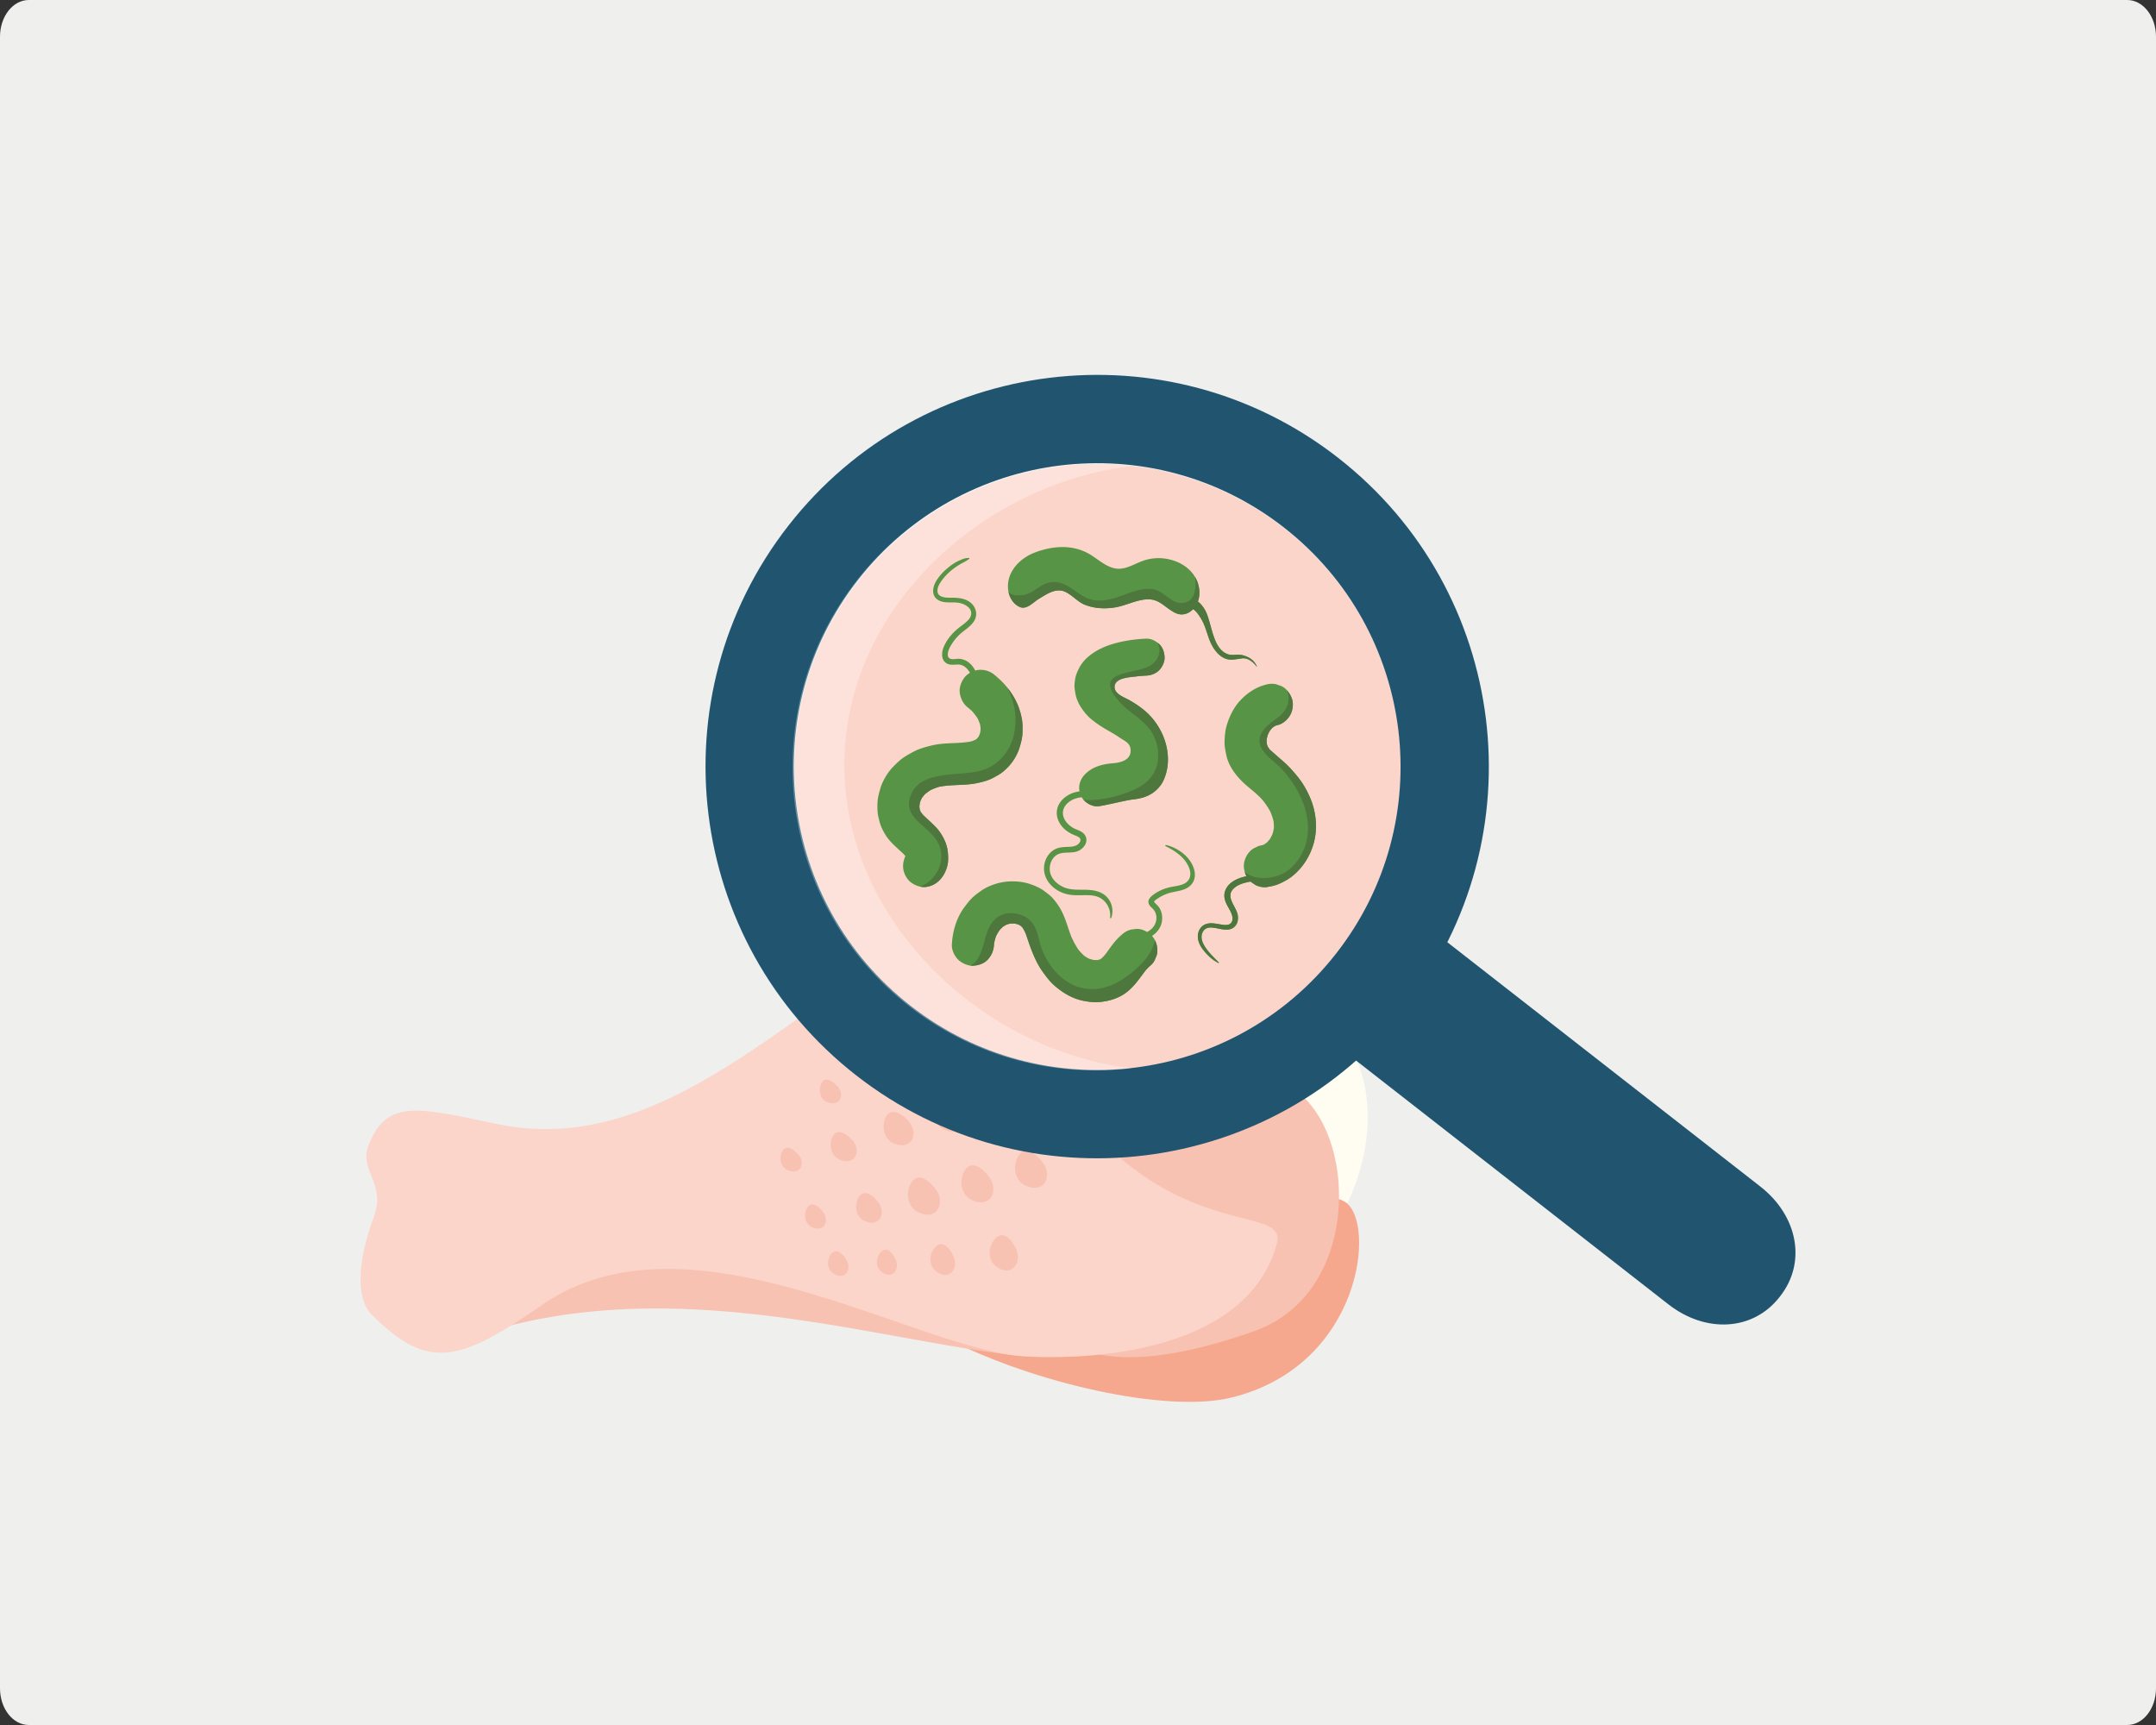
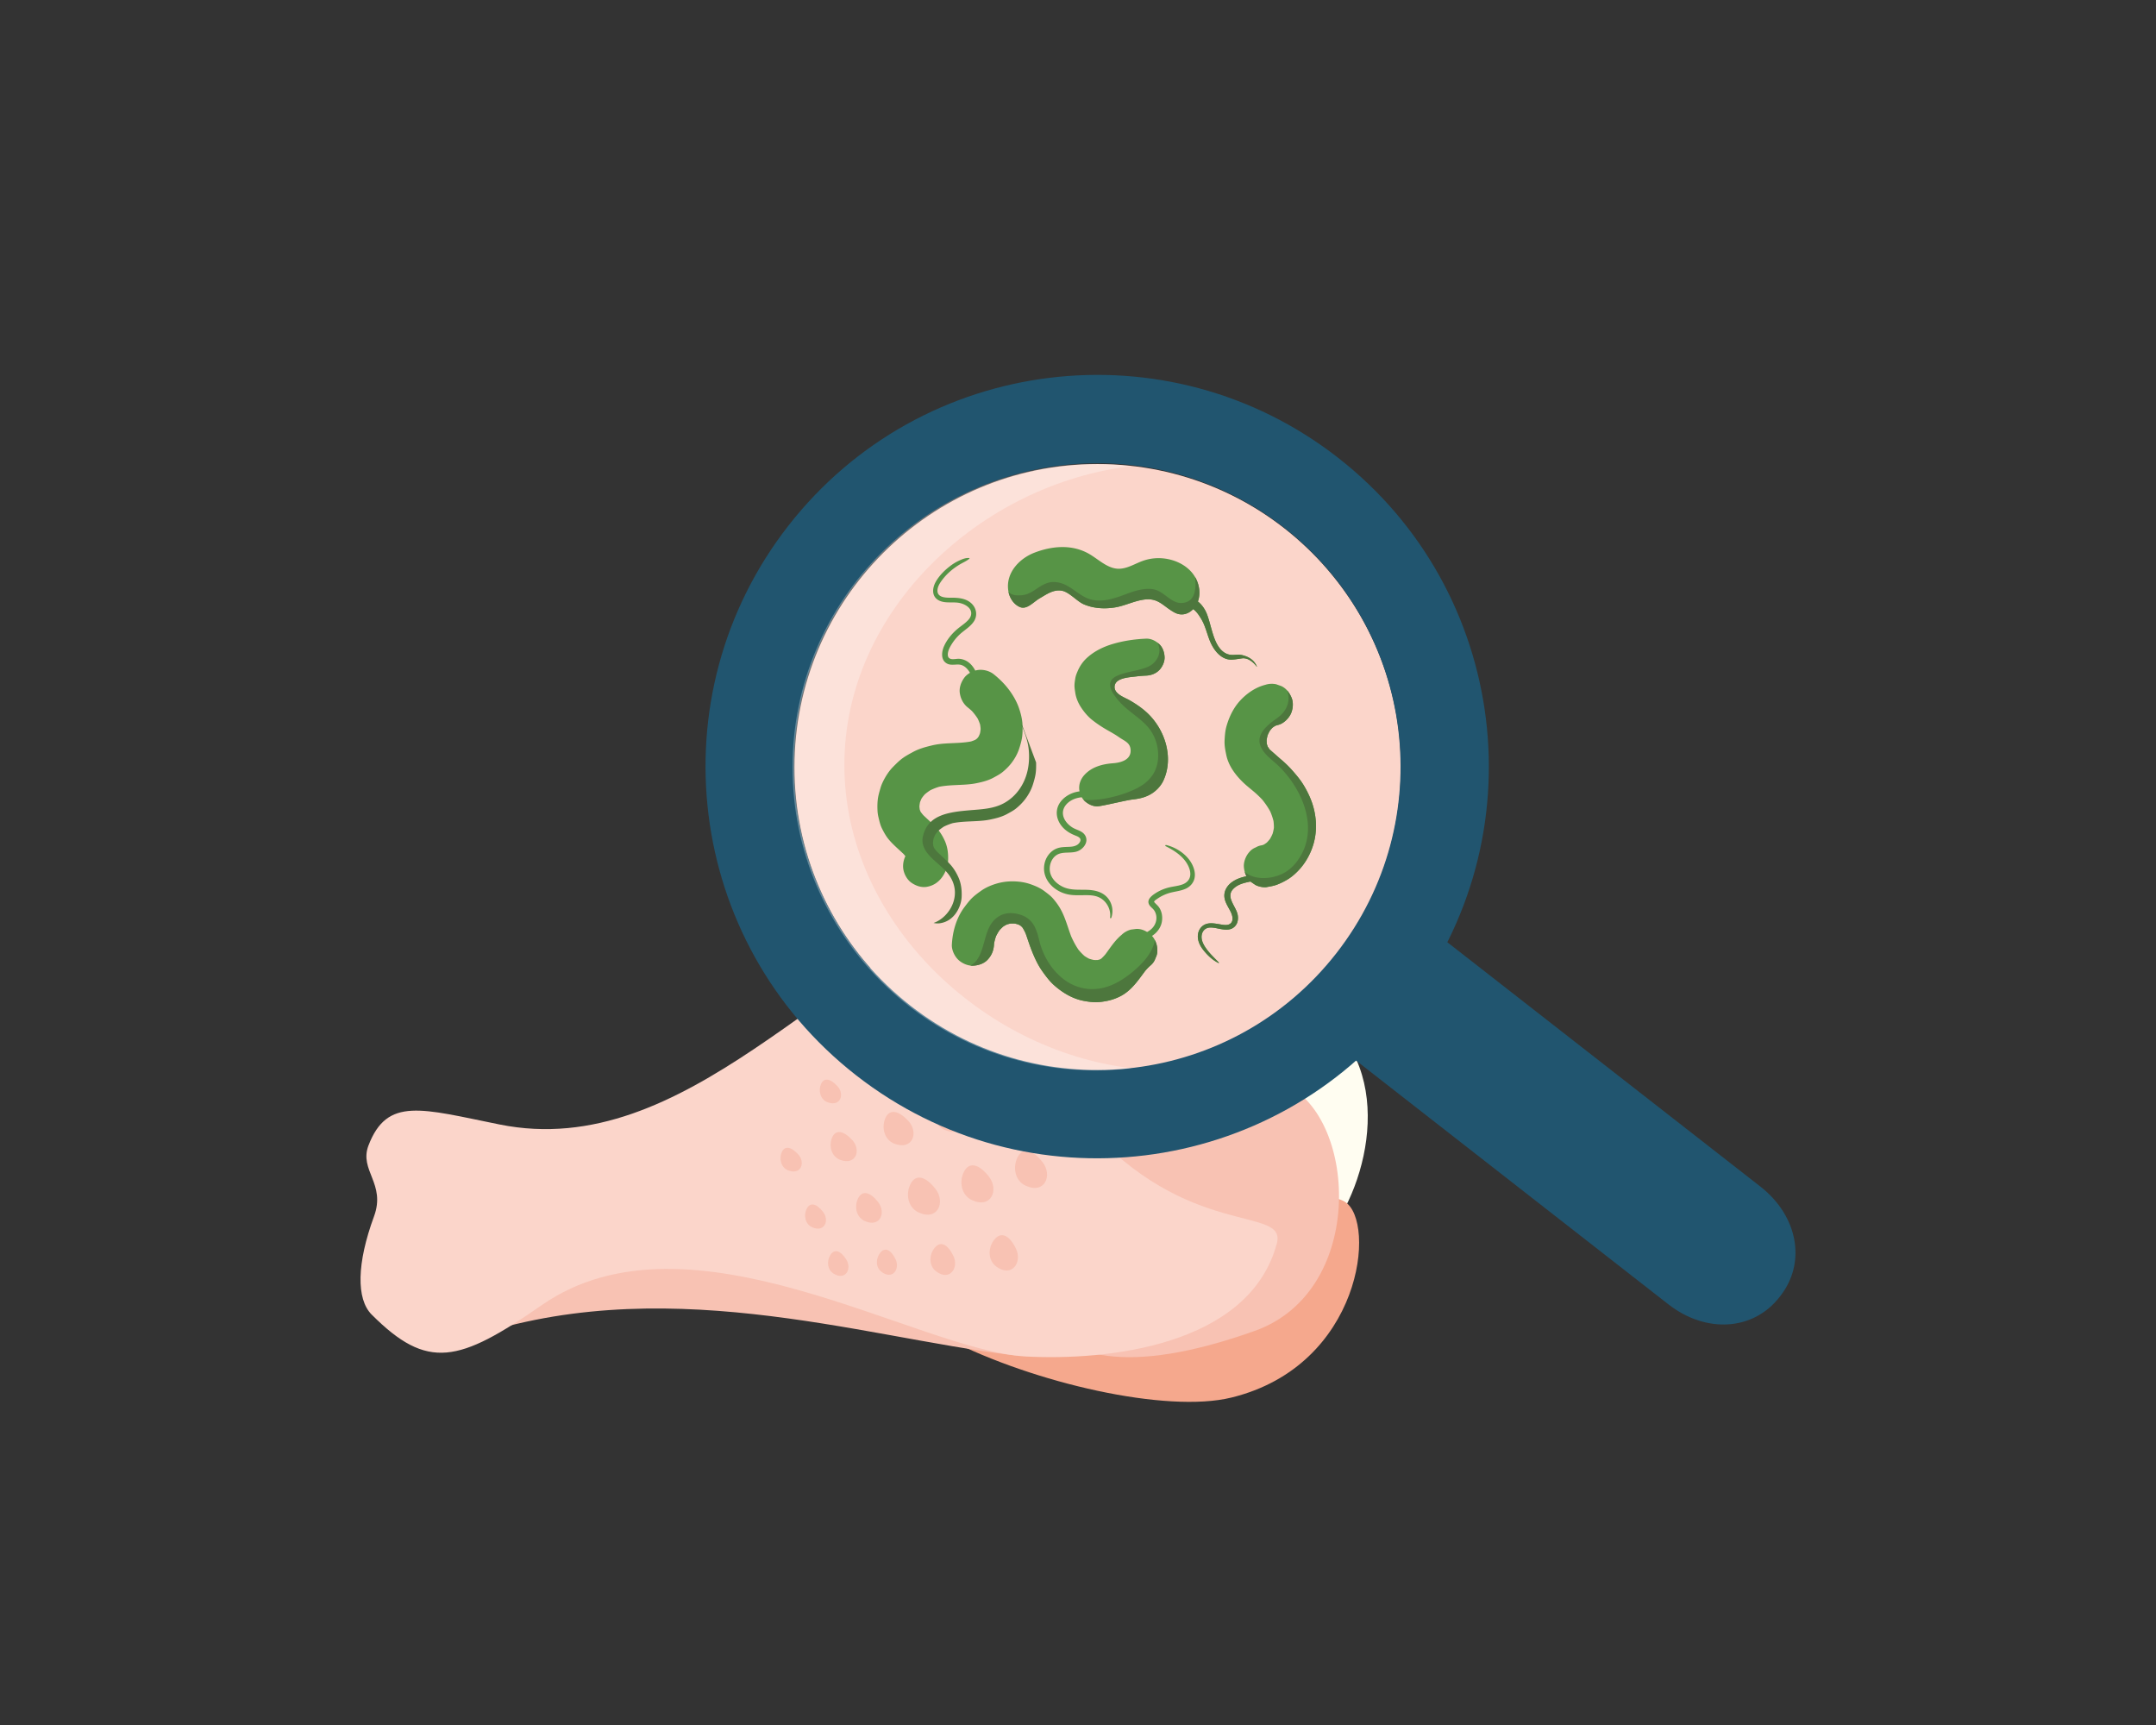
<svg xmlns="http://www.w3.org/2000/svg" width="1000" height="800">
  <rect width="100%" height="100%" fill="#333333" stroke="none" />
-   <path fill="#efefee" d="M1000 782.979c0 9.4-5.984 17.021-13.363 17.021H13.363C5.982 800 0 792.379 0 782.979V17.022C0 7.622 5.982 0 13.363 0h973.273C994.016 0 1000 7.622 1000 17.022v765.957z" />
  <path fill="#fbd5ca" d="M617.602 507.114c14.971-65.25-50.67-119.627-88.744-106.79-17.979 6.063-7.135 47.312-6.076 71.19s84.887 78.9 94.82 35.6z" />
  <path fill="#fffdf1" d="M607.256 581.317c21.244-15.715 41.35-70.522 13.569-103.096s-57.824-24.481-55.081 16.839c3.656 55.028 15.623 105.415 41.512 86.257z" />
  <path d="M574.403 475.365c8.856-37.307 14.555-75.785-35.472-78.628-69.038-3.927-147.161 64.461-141.054 111.748s163.917 19.984 176.526-33.12zM439.46 620.923c40.245 20.588 101.55 34.572 131.606 27.243 60.813-14.834 67.365-81.727 52.763-90.787-18.844-11.682-105.507 20.613-123.214 29.226-35.694 17.356-81.187 24.066-61.155 34.318z" fill="#f5a88d" />
  <g fill="#f8c2b3">
    <path d="M581.922 617.252c52.7-18.717 47.452-101.861 12.298-115.087-27.47-10.333-17.324-21.005-8.104-22.931 12.088-2.52 16.815-21.459 2.315-39.611-22.646-28.351-46.831-25.063-72.484-18.378-32.17 8.379-64.181 47.587-57.503 105.096s5.473 132.822 123.478 90.911z" />
    <path d="M468.844 628.364c-70.135-8.454-163.301-39.806-255.322-6.617-31.184 11.247-17.484-56.907 84.154-75.908 48.844-9.13 159.752 22.692 206.27 65.828 14.436 13.384-13.615 19.284-35.102 16.697z" />
  </g>
  <path fill="#fbd5ca" d="M592.196 576.804c4.915-18.126-41.22-1.112-89.438-56.379-34.613-39.674-40.896-69.137-43.369-100.688C383.814 444.65 318.396 538.983 231.723 521.5c-36.223-7.306-52.124-12.94-60.811 9.727-4.44 11.582 8.156 17.688 2.575 32.86-8.007 21.749-8.329 38.353-1.077 45.602 25.915 25.918 40.354 22.371 78.9-4.43 68.547-47.658 174.047 21.099 224.405 23.825 37.328 2.016 103.581-4.683 116.481-52.28z" />
  <path d="M386.699 590.713c5.497 3.311 8.525-2.244 5.855-6.522-2.665-4.272-5.449-5.079-7.309-2.325-1.85 2.751-1.647 6.98 1.454 8.847zm88.994-40.841c8.938 4.137 12.633-4.839 7.858-10.92s-9.159-6.839-11.534-2.338-1.363 10.924 3.676 13.258zm-24.865 6.709c8.938 4.138 12.632-4.835 7.855-10.921-4.772-6.077-9.158-6.838-11.533-2.336s-1.358 10.919 3.678 13.257zm-24.79 5.692c8.936 4.139 12.626-4.838 7.855-10.917s-9.163-6.843-11.532-2.338c-2.378 4.503-1.36 10.92 3.677 13.255zm-25.027 3.957c7.153 3.308 10.108-3.87 6.288-8.738s-7.332-5.476-9.229-1.872-1.091 8.74 2.941 10.61zm-24.394 2.891c5.825 2.699 8.232-3.15 5.121-7.116s-5.971-4.46-7.519-1.523-.885 7.115 2.398 8.639zm86.2-53.69c9.246 3.384 12.183-5.864 6.923-11.534-5.262-5.662-9.694-6.055-11.688-1.369s-.448 10.994 4.765 12.903zm-24.225 8.746c9.248 3.386 12.188-5.864 6.922-11.531-5.26-5.663-9.694-6.059-11.684-1.374-1.996 4.685-.451 10.995 4.762 12.905zm-23.622 6.296c8.499 3.084 11.202-5.408 6.373-10.595s-8.901-5.539-10.734-1.234c-1.839 4.3-.425 10.089 4.361 11.829zm19.042-37.153c8.502 3.084 11.205-5.407 6.375-10.597s-8.905-5.537-10.738-1.234-.426 10.089 4.363 11.831zm-44.268 44.603c7.403 2.703 9.756-4.695 5.539-9.23-4.209-4.534-7.758-4.849-9.351-1.101s-.359 8.8 3.812 10.331zm18.313-34.301c7.401 2.704 9.756-4.694 5.545-9.23s-7.764-4.848-9.355-1.099c-1.598 3.747-.361 8.798 3.81 10.329zm-42.383 39.202c6.028 2.206 7.941-3.822 4.511-7.514s-6.314-3.947-7.617-.894-.293 7.167 3.106 8.408zm18.22-31.608c6.024 2.208 7.94-3.82 4.51-7.515-3.429-3.689-6.319-3.947-7.622-.896-1.292 3.055-.29 7.168 3.112 8.411zm78.142 76.121c7.233 5.429 12.29-1.91 9.179-8.282-3.103-6.366-6.895-7.888-9.908-4.306s-3.349 9.529.729 12.588zm-27.839 2.292c6.297 4.746 10.705-1.648 7.994-7.212s-6.012-6.903-8.629-3.779-2.904 8.316.635 10.991zm-25.329.227c5.122 3.866 8.711-1.346 6.505-5.875s-4.894-5.619-7.027-3.079-2.369 6.77.522 8.954z" fill="#f8c2b3" />
  <circle fill="#fbd5ca" cx="509.12" cy="355.849" r="140.643" />
  <g fill="#21556f">
    <path d="M397.142 498.731c79.092 61.725 193.244 47.641 254.966-31.448 61.724-79.094 47.642-193.246-31.449-254.967s-193.244-47.641-254.966 31.451-47.642 193.24 31.449 254.964zm25.193-32.285c-61.261-47.809-72.168-136.225-24.36-197.486s136.228-72.169 197.491-24.361 72.167 136.228 24.359 197.489-136.227 72.169-197.49 24.358z" />
    <path d="M657.814 427.115c4.127 1.525 7.168 4.931 10.874 7.821l147.766 115.315c17.427 13.603 21.51 35.157 9.324 50.77l-.448.574c-12.185 15.612-34.083 16.889-51.516 3.293L626.051 489.57c-3.706-2.891-7.745-5.018-10.231-8.646l41.994-53.809z" />
  </g>
  <path opacity=".3" fill="#fff" d="M391.64 354.768c0 72.036 63.448 132.395 133.261 140.645-5.472.648-11.023 1.018-16.671 1.018-77.674 0-140.641-62.971-140.641-140.646s62.967-140.641 140.641-140.641c5.647 0 11.199.372 16.671 1.018-69.813 8.246-133.261 66.58-133.261 138.606z" />
  <path d="M582.978 309.147c-1.267-3.226-4.119-4.713-7.028-5.37-1.607-.363-3.287.068-4.92-.066-1.306-.108-2.513-.573-3.598-1.396-2.266-1.717-3.587-4.543-4.546-7.349-1.103-3.229-1.79-6.625-2.956-9.826-.88-2.413-2.385-4.687-4.322-6.179.256-.693.446-1.42.558-2.167.02-.127.036-.254.052-.381l.012-.116.027-.263.012-.146.016-.231a4.34 4.34 0 0 0 .008-.159l.01-.22.004-.166.002-.211-.001-.171-.003-.206-.006-.174c-.002-.067-.006-.135-.01-.202-.002-.058-.006-.117-.01-.176-.004-.065-.01-.132-.016-.197l-.015-.179a5.93 5.93 0 0 0-.021-.192l-.02-.182-.025-.188-.025-.186-.028-.178-.032-.192-.031-.163-.039-.204-.025-.119a14.65 14.65 0 0 0-.208-.851l-.024-.089-.072-.245-.032-.106c-.024-.08-.051-.158-.077-.237-.012-.037-.023-.075-.037-.111-.025-.079-.053-.156-.081-.234l-.04-.11c-.028-.078-.058-.156-.088-.233-.013-.035-.027-.07-.041-.105l-.094-.235c-.015-.033-.028-.066-.042-.1l-.103-.237-.041-.091-.111-.242-.038-.079-.122-.25a1.16 1.16 0 0 1-.031-.061l-.137-.263c-.006-.012-.012-.022-.018-.033-.383-.715-.82-1.394-1.305-2.025a14.84 14.84 0 0 0-.527-.648c-2.631-3.049-6.237-4.939-9.886-5.867-4.018-1.021-8.271-.916-12.239.385-3.768 1.236-7.377 3.706-11.372 3.84-4.166.141-7.736-2.605-11.127-4.966-.716-.498-1.454-1-2.214-1.475-7.906-4.934-17.355-4.347-26.012-1.046-7.049 2.688-13.58 9.436-12.188 17.846.52 3.145 2.464 6.198 5.381 7.412 3.229 1.344 6.227-2.337 9.066-3.998 3.26-1.907 6.567-4.34 10.509-3.55 3.375.677 6.924 4.945 10.07 6.285 4.453 1.896 9.316 2.188 14.045 1.493 4.88-.717 9.263-3.137 14.137-3.727 6.565-.794 8.688 3.243 13.85 6.016 1.146.615 2.364.94 3.606.89.021 0 .041-.003.063-.004.145-.007.29-.021.436-.038.104-.013.207-.027.312-.046.146-.025.293-.054.439-.091.53-.131 1.042-.323 1.529-.567.842-.422 1.608-1.003 2.28-1.702a9.66 9.66 0 0 1 .816.658c.028.025.059.051.089.076.017.019.044.046.085.088l.367.379a13.16 13.16 0 0 1 .787.934 16.59 16.59 0 0 1 .622.874l.081.127.303.477.233.355c.411.657.797 1.34 1.142 2.045 1.484 3.039 2.192 6.473 3.595 9.559 1.212 2.666 3.073 5.259 5.447 6.684 1.291.775 2.688 1.199 4.157 1.168 1.648-.034 3.301-.368 4.932-.592 2.657-.363 5.231 1.68 6.842 3.873.028.039.079-.012.062-.055zm-108.697 27.612c-.033-2.802-.722-5.613-1.617-8.25-1.043-3.07-2.733-6.024-4.672-8.615-2.017-2.693-4.485-5.139-7.121-7.228-1.91-1.514-4.688-2.245-7.098-1.966-.465.054-.943.152-1.424.288-1.525-2.908-3.967-5.204-7.439-5.458-1.363-.101-3.334.584-4.549-.231-.898-.603-.821-1.938-.619-2.867.322-1.481 1.097-2.794 1.912-4.056.93-1.438 2.025-2.753 3.258-3.942 2.182-2.104 4.986-3.585 6.722-6.13 1.802-2.642 1.389-5.959-.82-8.227-2.548-2.616-6.325-2.905-9.77-2.88-2.415.019-6.348-.032-6.234-3.391.062-1.813 1.172-3.487 2.225-4.89 1.073-1.427 2.314-2.735 3.655-3.911s2.821-2.226 4.346-3.154 3.232-1.6 4.594-2.758c.127-.107.014-.289-.123-.3-1.643-.132-3.191.533-4.665 1.209s-2.852 1.531-4.139 2.513c-2.591 1.976-5.065 4.445-6.679 7.301-1.562 2.763-2.008 6.54 1.086 8.433 2.785 1.703 6.352.844 9.414 1.291 2.797.41 6.766 2.443 5.808 5.92-.356 1.291-1.351 2.268-2.324 3.129-1.179 1.044-2.492 1.92-3.707 2.919-2.634 2.162-5.008 5.002-6.414 8.125-1.158 2.572-1.651 6.385 1.233 8.04 1.759 1.009 3.686.438 5.581.523 1.341.062 2.56.701 3.511 1.623.667.648 1.222 1.4 1.684 2.216-1.09.634-2.061 1.453-2.729 2.403-1.43 2.032-2.371 4.574-1.967 7.098.419 2.617 1.626 4.935 3.738 6.608.651.516 1.279 1.057 1.888 1.62.97 1.084 1.853 2.236 2.636 3.461a21.92 21.92 0 0 1 1.124 2.786c.12.686.204 1.375.248 2.069a18.85 18.85 0 0 1-.272 1.95 17.68 17.68 0 0 1-.625 1.506 15.14 15.14 0 0 1-.709.927c-.277.223-.562.434-.854.636a18.51 18.51 0 0 1-1.985.757c-3.781.731-7.667.694-11.5.936-2.204.139-4.397.377-6.548.89-3.046.727-6.014 1.524-8.781 3.018-1.69.912-3.404 1.829-4.961 2.964s-2.904 2.506-4.264 3.872c-2.07 2.082-3.659 4.605-4.926 7.247-.442.925-.796 1.885-1.078 2.87-.477 1.666-.982 3.339-1.188 5.066-.207 1.748-.218 3.553-.129 5.305.049.969.191 1.927.414 2.87.434 1.835.836 3.693 1.686 5.389.896 1.787 1.883 3.587 3.183 5.122 2.055 2.43 4.492 4.452 6.788 6.631.301.339.587.688.858 1.048-.864 1.723-1.217 3.874-1.013 5.639.279 2.409 1.721 5.188 3.739 6.607 2.032 1.43 4.574 2.371 7.098 1.967 2.675-.429 4.829-1.669 6.608-3.738 1.916-2.231 3.256-5.534 3.373-8.477.126-3.158-.208-6.236-1.532-9.16-1.086-2.398-2.442-4.558-4.267-6.436-1.816-1.869-3.762-3.582-5.639-5.378-.467-.522-.906-1.066-1.309-1.639-.143-.328-.272-.663-.391-1.001a16.91 16.91 0 0 1-.168-1.491 18.1 18.1 0 0 1 .269-1.882c.222-.625.476-1.236.764-1.834a19.3 19.3 0 0 1 1.438-1.836 22.72 22.72 0 0 1 2.611-1.943c1.318-.646 2.685-1.179 4.089-1.605 3.742-.738 7.575-.74 11.376-.963 1.982-.116 3.971-.291 5.918-.69 2.709-.556 5.426-1.224 7.865-2.556 1.468-.802 2.99-1.585 4.291-2.653 1.4-1.149 2.732-2.452 3.86-3.874 1.631-2.057 3.009-4.502 3.821-7.011.524-1.62 1.008-3.296 1.279-4.983.287-1.771.278-3.608.258-5.388zm134.25 35.478c-.972-2.808-2.325-5.543-3.861-8.08-1.557-2.573-3.481-4.829-5.472-7.076-1.683-1.898-3.52-3.614-5.468-5.237l-4.824-4.252-.926-1.345-.398-1.224c-.063-.622-.092-1.247-.088-1.873a19.77 19.77 0 0 1 .482-2.236 19.94 19.94 0 0 1 1.024-2.047c.393-.501.811-.98 1.255-1.437l1.166-.784a14.63 14.63 0 0 1 1.527-.482c2.324-.596 4.607-2.799 5.658-4.888 1.075-2.142 1.412-5.182.543-7.458-.901-2.363-2.514-4.59-4.889-5.657l-2.356-.829c-1.725-.359-3.425-.265-5.101.285-4.404 1.129-8.408 3.873-11.482 7.166-3.135 3.358-5.146 7.52-6.415 11.89-.64 2.198-.808 4.494-.919 6.772-.113 2.316.334 4.558.816 6.82 1.034 4.851 4.121 9.014 7.597 12.414 1.599 1.564 3.366 2.938 5.072 4.382a47.1 47.1 0 0 1 3.958 3.752c1.412 1.73 2.676 3.573 3.747 5.534.618 1.43 1.124 2.902 1.495 4.415a22.39 22.39 0 0 1 .191 3.158c-.135.906-.33 1.802-.579 2.684a21.3 21.3 0 0 1-1.235 2.469c-.461.596-.955 1.162-1.482 1.699-.447.335-.911.647-1.391.937-.285.107-.572.207-.861.297a7.33 7.33 0 0 0-2.859.992c-1.215.465-2.242 1.213-3.083 2.243-1.551 1.763-2.654 4.577-2.426 6.954.138 1.428.511 2.878 1.173 4.168l-.438.103c-2.404.554-4.69 1.373-6.647 2.915-1.836 1.448-3.164 3.579-3.157 5.973.009 2.766 1.696 5.01 2.882 7.375.822 1.639 1.631 4.339-.157 5.661-1.347.996-3.428.503-4.933.255-1.947-.322-4.018-.737-5.966-.197-2.093.58-3.564 2.336-3.985 4.442-.569 2.855.686 5.516 2.422 7.713 1.889 2.388 4.229 4.647 6.983 5.985.145.07.294-.104.176-.228-1.882-1.958-3.88-3.801-5.509-5.99-1.398-1.881-2.801-4.232-2.42-6.677.316-2.023 1.737-3.445 3.803-3.532 1.843-.078 3.639.484 5.442.771 1.758.279 3.702.421 5.271-.59 2.014-1.296 2.562-3.618 2.214-5.87-.622-4.027-5.803-8.345-2.103-12.206 1.719-1.793 4.068-2.563 6.428-3.105.52-.12 1.049-.229 1.579-.34.081.071.161.144.245.212l2.072 1.396a9.76 9.76 0 0 0 4.883 1.03c1.697-.32 3.405-.554 5.027-1.159 1.598-.597 3.15-1.367 4.625-2.224 2.229-1.295 4.256-3.099 5.97-5.009 3.479-3.878 5.951-8.921 6.976-14.021 1.117-5.566.58-11.461-1.272-16.809zm-55.375 29.087c-2.172-4.748-7.295-8.271-12.293-9.445-.314-.074-.543.388-.229.544 4.002 1.998 8.125 4.627 10.278 8.701.853 1.611 1.47 3.596 1.048 5.423-.432 1.867-1.912 3.077-3.67 3.683-1.967.678-4.061.845-6.074 1.334-2.35.569-4.635 1.566-6.637 2.921-1.785 1.209-3.951 3.058-2.385 5.375.576.853 1.465 1.408 2.063 2.237.539.747.868 1.616 1.025 2.519.367 2.113-.373 4.281-1.834 5.822-.697.734-1.508 1.322-2.4 1.791-1.51-.93-3.233-1.512-5.029-1.431l-2.478.323c-1.66.443-3.107 1.262-4.343 2.458-2.991 2.456-5.117 5.79-7.406 8.899-.624.741-1.282 1.448-2 2.097-.229.139-.461.271-.697.396-.33.098-.664.183-1.001.257-.569.026-1.14.022-1.708-.008a19.28 19.28 0 0 1-2.228-.602c-.734-.371-1.441-.786-2.124-1.246-1.02-.899-1.956-1.882-2.821-2.932-1.339-1.97-2.455-4.077-3.411-6.259-1.643-4.382-2.792-9.016-5.176-13.069-.918-1.562-2.027-3.043-3.213-4.407-1.125-1.297-2.517-2.296-3.875-3.335-2.072-1.586-4.531-2.632-6.993-3.45-2.445-.813-5.13-1.153-7.694-1.182-2.494-.028-5.087.304-7.483 1-2.535.736-5.113 1.817-7.28 3.355-1.449 1.027-2.922 2.09-4.203 3.333-1.305 1.266-2.407 2.74-3.498 4.187-3.768 4.99-5.566 11.302-5.896 17.48-.127 2.371 1.157 5.159 2.781 6.82 1.695 1.734 4.531 3.053 6.999 2.942 2.479-.11 5.074-.915 6.819-2.781 1.853-1.979 2.797-4.274 2.943-6.999a17.98 17.98 0 0 1 .037-.521 23.77 23.77 0 0 1 .899-3.372c.464-.946.991-1.856 1.583-2.729a19.74 19.74 0 0 1 1.793-1.773 17.53 17.53 0 0 1 1.614-.922 17.18 17.18 0 0 1 1.693-.44c.665-.038 1.329-.039 1.993-.003.591.122 1.173.274 1.747.458a15.53 15.53 0 0 1 1.127.65 14.57 14.57 0 0 1 .775.797c.537.856 1.002 1.754 1.421 2.676.559 1.518 1.051 3.06 1.58 4.588.932 2.689 1.984 5.356 3.225 7.918.878 1.813 1.886 3.565 3.059 5.203 1.652 2.307 3.359 4.59 5.505 6.465 3.883 3.393 8.451 6.147 13.59 7.104 2.455.458 5.013.79 7.513.516 3.406-.375 6.199-1.032 9.301-2.583 5.173-2.585 8.302-7.317 11.647-11.794.829-.993 1.717-1.928 2.722-2.754 1.006-.916 1.711-2.008 2.113-3.276a7.27 7.27 0 0 0 .829-3.722c-.003-2.205-.915-4.844-2.47-6.508a13.18 13.18 0 0 0 1.073-.784c1.737-1.41 3.066-3.438 3.476-5.654.406-2.2.107-4.552-1.066-6.482-.586-.965-1.398-1.623-2.158-2.429-.257-.272-.443-.447-.276-.709.283-.444.878-.792 1.296-1.088a19.24 19.24 0 0 1 6.834-3.056c2.185-.5 4.422-.765 6.479-1.706 1.952-.894 3.517-2.587 4.021-4.702.494-2.078.021-4.212-.852-6.119zm-21.454-71.073c-2.377-2.142-5.033-3.922-7.803-5.506-2.181-1.246-6.876-2.79-6.939-6.036-.088-4.606 7.532-4.598 10.541-5.064a58.16 58.16 0 0 1 4.09-.318c2.254-.095 4.44-.891 6.059-2.51 1.485-1.485 2.604-3.924 2.509-6.058-.099-2.216-.827-4.514-2.509-6.059-1.636-1.501-3.774-2.604-6.059-2.509-5.146.215-10.363.971-15.313 2.417-4.488 1.312-8.767 3.387-12.224 6.578-1.879 1.735-3.289 3.865-4.275 6.202-.444 1.054-.839 2.023-1.025 3.149-.17 1.033-.379 2.274-.388 3.382-.009 1.127.206 2.26.368 3.37.355 2.437 1.408 4.878 2.773 6.921 1.416 2.118 3.059 4.085 5.055 5.672 2.327 1.849 4.732 3.417 7.313 4.878 1.758.995 3.52 1.986 5.174 3.146 2.498 1.752 5.006 2.45 5.325 5.589.532 5.232-5.151 6.255-8.145 6.479-4.868.366-9.725 1.632-13.179 5.336-1.531 1.644-2.509 3.782-2.509 6.059a8.28 8.28 0 0 0 .173 1.638c-1.232.17-2.445.463-3.592.935-3.256 1.338-6.266 4.061-6.855 7.68-.596 3.655 1.25 7.115 4.053 9.377 1.452 1.173 3.033 1.95 4.764 2.622 1.294.502 2.639 1.285 1.832 2.817-.86 1.634-2.689 2.136-4.391 2.258-2.104.15-4.295.01-6.301.775-3.051 1.166-5.161 4.028-5.781 7.195-1.434 7.331 4.816 13.214 11.662 14.265 2.324.357 4.659.245 7.001.225 2.196-.02 4.499.032 6.537.953 3.542 1.603 5.751 5.597 5.233 9.458-.047.344.474.37.575.077 1.056-3.043.488-6.524-1.552-9.052-2.475-3.07-6.273-3.834-10.033-3.936-3.68-.1-7.447.266-10.874-1.365-2.896-1.379-5.513-3.888-6.02-7.184-.407-2.652.598-5.754 2.813-7.37 3.156-2.3 7.531-.457 10.884-2.372 1.4-.8 2.656-2.143 3.086-3.727.489-1.8-.278-3.551-1.765-4.612-1.379-.984-3.109-1.35-4.551-2.249-1.379-.861-2.627-2.021-3.467-3.423-.902-1.507-1.254-3.251-.727-4.952.517-1.671 1.801-3.035 3.253-3.957 1.586-1.008 3.387-1.513 5.239-1.697.365.637.804 1.214 1.311 1.68 1.633 1.498 3.777 2.611 6.059 2.509 2.227-.1 13.051-2.789 16.025-3.134 3.031-.351 5.605-.839 8.326-2.331 2.521-1.382 4.891-3.778 6.11-6.384 5.061-10.797.705-24.114-7.866-31.837z" fill="#579446" />
-   <path d="M582.978 309.147c-1.267-3.226-4.119-4.713-7.028-5.37-1.607-.363-3.287.068-4.92-.066-1.306-.108-2.513-.573-3.598-1.396-2.266-1.717-3.587-4.543-4.546-7.349-1.103-3.229-1.79-6.625-2.956-9.826-.88-2.413-2.385-4.687-4.322-6.179.256-.693.446-1.42.558-2.167.02-.127.036-.254.052-.381l.012-.116.027-.263.012-.146.016-.231a4.34 4.34 0 0 0 .008-.159l.01-.22.004-.166.002-.211-.001-.171-.003-.206-.006-.174c-.002-.067-.006-.135-.01-.201-.002-.059-.006-.118-.01-.177-.004-.065-.01-.132-.016-.197l-.015-.179a5.93 5.93 0 0 0-.021-.192l-.02-.182-.025-.188-.025-.186-.028-.178-.032-.192-.031-.163-.039-.204-.025-.119a14.65 14.65 0 0 0-.208-.851l-.024-.089-.072-.245-.032-.106c-.024-.08-.051-.158-.077-.237-.012-.037-.023-.075-.037-.111-.025-.079-.053-.156-.081-.234l-.04-.11c-.028-.078-.059-.156-.088-.233-.013-.035-.027-.07-.041-.105l-.094-.235c-.015-.033-.028-.066-.042-.1l-.103-.237-.041-.091-.111-.242-.038-.079-.122-.25a1.16 1.16 0 0 1-.031-.061l-.137-.263c-.006-.012-.012-.022-.018-.033-.083-.155-.17-.308-.258-.458.223 2.018.295 4.059-.029 6.05-.225 1.384-.676 2.776-1.57 3.878-.936 1.155-2.296 1.802-3.752 2.007-.953.135-1.915.124-2.848-.128-1.036-.279-1.998-.79-2.898-1.365-1.979-1.264-3.728-2.891-5.832-3.958-2.727-1.384-5.978-1.143-8.883-.521-2.939.628-5.705 1.773-8.523 2.788-4.92 1.772-10.443 3.184-15.509 1.131-3.728-1.511-6.606-4.446-10.187-6.218-1.918-.949-4.002-1.454-6.148-1.343-2.497.129-4.627 1.329-6.666 2.681-1.877 1.242-3.754 2.612-5.976 3.157-1.043.256-2.169.347-3.242.342-.847-.004-1.706-.097-2.512-.368-.775-.263-1.453-.7-1.974-1.291.601 3.022 2.508 5.901 5.318 7.071 3.229 1.344 6.227-2.337 9.066-3.998 3.26-1.907 6.567-4.34 10.509-3.55 3.375.677 6.924 4.945 10.07 6.285 4.453 1.896 9.316 2.188 14.045 1.493 4.88-.717 9.263-3.137 14.137-3.727 6.565-.794 8.688 3.243 13.849 6.016 1.146.615 2.365.94 3.607.89.021 0 .041-.003.063-.004.145-.007.29-.021.436-.038.104-.013.207-.027.312-.046.146-.025.292-.054.439-.091.53-.131 1.042-.323 1.529-.567.842-.422 1.608-1.003 2.28-1.702a9.66 9.66 0 0 1 .816.658c.028.025.059.051.089.076.017.019.044.046.085.088l.367.379a13.16 13.16 0 0 1 .787.934 16.59 16.59 0 0 1 .622.874l.081.127.303.477.233.355c.411.657.797 1.34 1.141 2.045 1.485 3.039 2.193 6.473 3.596 9.559 1.212 2.666 3.073 5.259 5.447 6.684 1.291.775 2.688 1.199 4.157 1.168 1.648-.034 3.301-.368 4.932-.592 2.657-.363 5.231 1.68 6.842 3.873.028.04.078-.011.062-.054zm-108.697 27.612c-.033-2.802-.722-5.613-1.617-8.25-1.043-3.07-2.733-6.024-4.672-8.615l-.754-.969c.614 1.266 1.161 2.563 1.645 3.879.913 2.488 1.677 5.104 1.953 7.748.347 3.334.209 6.732-.528 10.007-1.436 6.383-5.276 12.019-11.101 15.142-4.841 2.595-10.463 2.753-15.818 3.215-2.846.246-5.699.519-8.501 1.09-2.565.523-5.133 1.301-7.371 2.691-2.208 1.372-3.937 3.354-4.923 5.766-.561 1.375-1.008 2.825-1.019 4.321-.011 1.308.308 2.592.874 3.768 1.188 2.466 3.258 4.403 5.26 6.21 2.035 1.836 4.207 3.591 5.889 5.773 1.588 2.062 2.66 4.534 2.947 7.127.273 2.456-.169 4.948-1.159 7.203-1.626 3.704-4.804 6.952-8.667 8.313.996.223 2.023.283 3.048.119 2.675-.429 4.829-1.669 6.608-3.738 1.916-2.231 3.256-5.534 3.373-8.477.126-3.158-.208-6.236-1.532-9.16-1.086-2.398-2.442-4.558-4.267-6.436-1.816-1.869-3.762-3.582-5.639-5.378-.467-.522-.906-1.066-1.309-1.639-.143-.328-.272-.663-.391-1.001a16.91 16.91 0 0 1-.168-1.491 18.1 18.1 0 0 1 .269-1.882c.222-.625.476-1.236.764-1.834a19.3 19.3 0 0 1 1.438-1.836 22.72 22.72 0 0 1 2.611-1.943c1.318-.646 2.685-1.179 4.089-1.605 3.742-.738 7.575-.74 11.376-.963 1.982-.116 3.971-.291 5.918-.69 2.709-.556 5.426-1.224 7.865-2.556 1.468-.802 2.99-1.585 4.291-2.653 1.4-1.149 2.732-2.452 3.86-3.874 1.631-2.057 3.009-4.502 3.821-7.011.524-1.62 1.008-3.296 1.279-4.983.287-1.771.278-3.608.258-5.388zm134.25 35.478c-.972-2.808-2.325-5.543-3.861-8.08-1.557-2.573-3.481-4.829-5.472-7.076-1.683-1.898-3.52-3.614-5.468-5.237l-4.824-4.252-.926-1.345-.398-1.224c-.063-.622-.092-1.247-.088-1.873a19.77 19.77 0 0 1 .482-2.236 19.94 19.94 0 0 1 1.024-2.047c.393-.501.811-.98 1.255-1.437l1.166-.784a14.63 14.63 0 0 1 1.527-.482c2.324-.596 4.607-2.799 5.658-4.888 1.075-2.142 1.412-5.182.543-7.458-.498-1.305-1.213-2.567-2.154-3.617.679 1.832.861 3.823.43 5.75-.546 2.434-2.01 4.565-3.89 6.172-1.126.962-2.397 1.744-3.562 2.659-1.045.821-2.053 1.697-2.958 2.67-1.458 1.567-2.729 3.493-2.84 5.692-.123 2.434 1.193 4.637 2.737 6.411 1.864 2.141 4.211 3.786 6.232 5.77 3.68 3.609 6.814 7.806 9.187 12.384 2.293 4.428 3.894 9.277 4.267 14.267.369 4.933-.559 9.914-2.943 14.269-2.052 3.748-5.008 7.173-8.922 9.016-3.104 1.463-6.647 2.154-10.074 1.896-2.63-.199-5.395-1.016-7.332-2.864.195.717.456 1.415.793 2.072l-.438.103c-2.404.554-4.69 1.373-6.647 2.915-1.836 1.448-3.164 3.579-3.157 5.973.009 2.766 1.696 5.01 2.882 7.375.822 1.639 1.631 4.339-.157 5.661-1.347.996-3.428.503-4.933.255-1.947-.322-4.018-.737-5.966-.197-2.093.58-3.564 2.336-3.985 4.442-.569 2.855.686 5.516 2.422 7.713 1.889 2.388 4.229 4.647 6.983 5.985.145.07.294-.104.176-.228-1.882-1.958-3.88-3.801-5.509-5.99-1.398-1.881-2.801-4.232-2.42-6.677.316-2.023 1.737-3.445 3.803-3.532 1.843-.078 3.639.484 5.442.771 1.758.279 3.702.421 5.271-.59 2.014-1.296 2.562-3.618 2.214-5.87-.622-4.027-5.803-8.345-2.103-12.206 1.719-1.793 4.068-2.563 6.428-3.105.52-.12 1.049-.229 1.579-.34.081.071.161.144.245.212l2.072 1.396a9.76 9.76 0 0 0 4.883 1.03c1.697-.32 3.405-.554 5.027-1.159 1.598-.597 3.15-1.367 4.625-2.224 2.229-1.295 4.256-3.099 5.97-5.009 3.479-3.878 5.951-8.921 6.976-14.021 1.117-5.568.58-11.463-1.272-16.811zm-72.843 63.81c-.131.708-.315 1.404-.551 2.086-1.725 5.007-5.639 9.134-9.639 12.452-3.949 3.277-8.408 6.173-13.433 7.443-4.511 1.141-9.279.86-13.583-.93-4.233-1.76-7.818-4.809-10.572-8.442-1.504-1.985-2.768-4.15-3.792-6.419-.521-1.154-.983-2.336-1.382-3.538-.395-1.182-.674-2.379-.972-3.587-.54-2.191-1.212-4.401-2.423-6.324-1.25-1.983-3.078-3.461-5.269-4.294-2.4-.911-5.124-1.322-7.655-.772-2.314.501-4.341 1.811-5.857 3.614-2.4 2.856-3.192 6.493-4.195 9.987-.883 3.075-1.852 6.504-4.104 8.89-.635.673-1.385 1.219-2.22 1.584.415.054.828.077 1.229.059 2.479-.11 5.074-.915 6.819-2.781 1.853-1.979 2.797-4.274 2.943-6.999a17.98 17.98 0 0 1 .037-.521 23.77 23.77 0 0 1 .899-3.372c.464-.946.991-1.856 1.583-2.729a19.74 19.74 0 0 1 1.793-1.773 17.53 17.53 0 0 1 1.614-.922 17.18 17.18 0 0 1 1.693-.44c.665-.038 1.329-.039 1.993-.003.591.122 1.173.274 1.747.458a15.53 15.53 0 0 1 1.127.65 14.57 14.57 0 0 1 .775.797c.537.856 1.002 1.754 1.421 2.676.559 1.518 1.051 3.06 1.58 4.588.932 2.689 1.984 5.356 3.225 7.918.878 1.813 1.886 3.565 3.059 5.203 1.652 2.307 3.359 4.59 5.505 6.465 3.883 3.393 8.451 6.147 13.59 7.104 2.455.458 5.013.79 7.513.516 3.406-.375 6.199-1.032 9.301-2.583 5.173-2.585 8.302-7.317 11.647-11.794.829-.993 1.717-1.928 2.722-2.754 1.006-.916 1.711-2.008 2.113-3.276a7.27 7.27 0 0 0 .829-3.722c0-1.453-.398-3.09-1.11-4.515zm-3.986-105.796c-2.377-2.142-5.033-3.922-7.803-5.506-2.181-1.246-6.876-2.79-6.939-6.036-.088-4.606 7.532-4.598 10.541-5.064 1.359-.152 2.722-.262 4.09-.318 2.254-.095 4.44-.891 6.059-2.51 1.485-1.485 2.604-3.924 2.509-6.058-.099-2.216-.827-4.514-2.509-6.059-.253-.231-.519-.452-.794-.662a8.28 8.28 0 0 1 .375.805c.82 2.039.703 4.307-.324 6.25-.9 1.701-2.349 3.123-4.078 3.97-1.361.667-2.834 1.098-4.299 1.476-3.16.818-6.449 1.3-9.502 2.494-1.197.467-2.432 1.08-3.277 2.076-.813.96-1.022 2.186-.768 3.398.405 1.933 1.63 3.638 2.801 5.18 1.484 1.953 3.25 3.665 5.123 5.242 3.446 2.899 7.324 5.39 10.123 8.979 3.083 3.955 4.504 9.104 4.086 14.09-.187 2.229-.797 4.413-1.884 6.371-1.081 1.947-2.601 3.617-4.354 4.979-1.985 1.542-4.211 2.61-6.518 3.575-2.593 1.086-5.279 1.941-8.01 2.608-2.871.702-5.803 1.207-8.754 1.409-1.666.115-3.357.14-5.027-.012.154.177.314.345.482.5 1.633 1.498 3.776 2.611 6.059 2.509 2.227-.1 13.051-2.789 16.025-3.134 3.031-.351 5.605-.839 8.326-2.331 2.521-1.382 4.891-3.778 6.11-6.384 5.058-10.797.701-24.114-7.869-31.837z" fill="#4d773d" />
+   <path d="M582.978 309.147c-1.267-3.226-4.119-4.713-7.028-5.37-1.607-.363-3.287.068-4.92-.066-1.306-.108-2.513-.573-3.598-1.396-2.266-1.717-3.587-4.543-4.546-7.349-1.103-3.229-1.79-6.625-2.956-9.826-.88-2.413-2.385-4.687-4.322-6.179.256-.693.446-1.42.558-2.167.02-.127.036-.254.052-.381l.012-.116.027-.263.012-.146.016-.231a4.34 4.34 0 0 0 .008-.159l.01-.22.004-.166.002-.211-.001-.171-.003-.206-.006-.174c-.002-.067-.006-.135-.01-.201-.002-.059-.006-.118-.01-.177-.004-.065-.01-.132-.016-.197l-.015-.179a5.93 5.93 0 0 0-.021-.192l-.02-.182-.025-.188-.025-.186-.028-.178-.032-.192-.031-.163-.039-.204-.025-.119a14.65 14.65 0 0 0-.208-.851l-.024-.089-.072-.245-.032-.106c-.024-.08-.051-.158-.077-.237-.012-.037-.023-.075-.037-.111-.025-.079-.053-.156-.081-.234l-.04-.11c-.028-.078-.059-.156-.088-.233-.013-.035-.027-.07-.041-.105l-.094-.235c-.015-.033-.028-.066-.042-.1l-.103-.237-.041-.091-.111-.242-.038-.079-.122-.25a1.16 1.16 0 0 1-.031-.061l-.137-.263c-.006-.012-.012-.022-.018-.033-.083-.155-.17-.308-.258-.458.223 2.018.295 4.059-.029 6.05-.225 1.384-.676 2.776-1.57 3.878-.936 1.155-2.296 1.802-3.752 2.007-.953.135-1.915.124-2.848-.128-1.036-.279-1.998-.79-2.898-1.365-1.979-1.264-3.728-2.891-5.832-3.958-2.727-1.384-5.978-1.143-8.883-.521-2.939.628-5.705 1.773-8.523 2.788-4.92 1.772-10.443 3.184-15.509 1.131-3.728-1.511-6.606-4.446-10.187-6.218-1.918-.949-4.002-1.454-6.148-1.343-2.497.129-4.627 1.329-6.666 2.681-1.877 1.242-3.754 2.612-5.976 3.157-1.043.256-2.169.347-3.242.342-.847-.004-1.706-.097-2.512-.368-.775-.263-1.453-.7-1.974-1.291.601 3.022 2.508 5.901 5.318 7.071 3.229 1.344 6.227-2.337 9.066-3.998 3.26-1.907 6.567-4.34 10.509-3.55 3.375.677 6.924 4.945 10.07 6.285 4.453 1.896 9.316 2.188 14.045 1.493 4.88-.717 9.263-3.137 14.137-3.727 6.565-.794 8.688 3.243 13.849 6.016 1.146.615 2.365.94 3.607.89.021 0 .041-.003.063-.004.145-.007.29-.021.436-.038.104-.013.207-.027.312-.046.146-.025.292-.054.439-.091.53-.131 1.042-.323 1.529-.567.842-.422 1.608-1.003 2.28-1.702a9.66 9.66 0 0 1 .816.658c.028.025.059.051.089.076.017.019.044.046.085.088l.367.379a13.16 13.16 0 0 1 .787.934 16.59 16.59 0 0 1 .622.874l.081.127.303.477.233.355c.411.657.797 1.34 1.141 2.045 1.485 3.039 2.193 6.473 3.596 9.559 1.212 2.666 3.073 5.259 5.447 6.684 1.291.775 2.688 1.199 4.157 1.168 1.648-.034 3.301-.368 4.932-.592 2.657-.363 5.231 1.68 6.842 3.873.028.04.078-.011.062-.054zm-108.697 27.612l-.754-.969c.614 1.266 1.161 2.563 1.645 3.879.913 2.488 1.677 5.104 1.953 7.748.347 3.334.209 6.732-.528 10.007-1.436 6.383-5.276 12.019-11.101 15.142-4.841 2.595-10.463 2.753-15.818 3.215-2.846.246-5.699.519-8.501 1.09-2.565.523-5.133 1.301-7.371 2.691-2.208 1.372-3.937 3.354-4.923 5.766-.561 1.375-1.008 2.825-1.019 4.321-.011 1.308.308 2.592.874 3.768 1.188 2.466 3.258 4.403 5.26 6.21 2.035 1.836 4.207 3.591 5.889 5.773 1.588 2.062 2.66 4.534 2.947 7.127.273 2.456-.169 4.948-1.159 7.203-1.626 3.704-4.804 6.952-8.667 8.313.996.223 2.023.283 3.048.119 2.675-.429 4.829-1.669 6.608-3.738 1.916-2.231 3.256-5.534 3.373-8.477.126-3.158-.208-6.236-1.532-9.16-1.086-2.398-2.442-4.558-4.267-6.436-1.816-1.869-3.762-3.582-5.639-5.378-.467-.522-.906-1.066-1.309-1.639-.143-.328-.272-.663-.391-1.001a16.91 16.91 0 0 1-.168-1.491 18.1 18.1 0 0 1 .269-1.882c.222-.625.476-1.236.764-1.834a19.3 19.3 0 0 1 1.438-1.836 22.72 22.72 0 0 1 2.611-1.943c1.318-.646 2.685-1.179 4.089-1.605 3.742-.738 7.575-.74 11.376-.963 1.982-.116 3.971-.291 5.918-.69 2.709-.556 5.426-1.224 7.865-2.556 1.468-.802 2.99-1.585 4.291-2.653 1.4-1.149 2.732-2.452 3.86-3.874 1.631-2.057 3.009-4.502 3.821-7.011.524-1.62 1.008-3.296 1.279-4.983.287-1.771.278-3.608.258-5.388zm134.25 35.478c-.972-2.808-2.325-5.543-3.861-8.08-1.557-2.573-3.481-4.829-5.472-7.076-1.683-1.898-3.52-3.614-5.468-5.237l-4.824-4.252-.926-1.345-.398-1.224c-.063-.622-.092-1.247-.088-1.873a19.77 19.77 0 0 1 .482-2.236 19.94 19.94 0 0 1 1.024-2.047c.393-.501.811-.98 1.255-1.437l1.166-.784a14.63 14.63 0 0 1 1.527-.482c2.324-.596 4.607-2.799 5.658-4.888 1.075-2.142 1.412-5.182.543-7.458-.498-1.305-1.213-2.567-2.154-3.617.679 1.832.861 3.823.43 5.75-.546 2.434-2.01 4.565-3.89 6.172-1.126.962-2.397 1.744-3.562 2.659-1.045.821-2.053 1.697-2.958 2.67-1.458 1.567-2.729 3.493-2.84 5.692-.123 2.434 1.193 4.637 2.737 6.411 1.864 2.141 4.211 3.786 6.232 5.77 3.68 3.609 6.814 7.806 9.187 12.384 2.293 4.428 3.894 9.277 4.267 14.267.369 4.933-.559 9.914-2.943 14.269-2.052 3.748-5.008 7.173-8.922 9.016-3.104 1.463-6.647 2.154-10.074 1.896-2.63-.199-5.395-1.016-7.332-2.864.195.717.456 1.415.793 2.072l-.438.103c-2.404.554-4.69 1.373-6.647 2.915-1.836 1.448-3.164 3.579-3.157 5.973.009 2.766 1.696 5.01 2.882 7.375.822 1.639 1.631 4.339-.157 5.661-1.347.996-3.428.503-4.933.255-1.947-.322-4.018-.737-5.966-.197-2.093.58-3.564 2.336-3.985 4.442-.569 2.855.686 5.516 2.422 7.713 1.889 2.388 4.229 4.647 6.983 5.985.145.07.294-.104.176-.228-1.882-1.958-3.88-3.801-5.509-5.99-1.398-1.881-2.801-4.232-2.42-6.677.316-2.023 1.737-3.445 3.803-3.532 1.843-.078 3.639.484 5.442.771 1.758.279 3.702.421 5.271-.59 2.014-1.296 2.562-3.618 2.214-5.87-.622-4.027-5.803-8.345-2.103-12.206 1.719-1.793 4.068-2.563 6.428-3.105.52-.12 1.049-.229 1.579-.34.081.071.161.144.245.212l2.072 1.396a9.76 9.76 0 0 0 4.883 1.03c1.697-.32 3.405-.554 5.027-1.159 1.598-.597 3.15-1.367 4.625-2.224 2.229-1.295 4.256-3.099 5.97-5.009 3.479-3.878 5.951-8.921 6.976-14.021 1.117-5.568.58-11.463-1.272-16.811zm-72.843 63.81c-.131.708-.315 1.404-.551 2.086-1.725 5.007-5.639 9.134-9.639 12.452-3.949 3.277-8.408 6.173-13.433 7.443-4.511 1.141-9.279.86-13.583-.93-4.233-1.76-7.818-4.809-10.572-8.442-1.504-1.985-2.768-4.15-3.792-6.419-.521-1.154-.983-2.336-1.382-3.538-.395-1.182-.674-2.379-.972-3.587-.54-2.191-1.212-4.401-2.423-6.324-1.25-1.983-3.078-3.461-5.269-4.294-2.4-.911-5.124-1.322-7.655-.772-2.314.501-4.341 1.811-5.857 3.614-2.4 2.856-3.192 6.493-4.195 9.987-.883 3.075-1.852 6.504-4.104 8.89-.635.673-1.385 1.219-2.22 1.584.415.054.828.077 1.229.059 2.479-.11 5.074-.915 6.819-2.781 1.853-1.979 2.797-4.274 2.943-6.999a17.98 17.98 0 0 1 .037-.521 23.77 23.77 0 0 1 .899-3.372c.464-.946.991-1.856 1.583-2.729a19.74 19.74 0 0 1 1.793-1.773 17.53 17.53 0 0 1 1.614-.922 17.18 17.18 0 0 1 1.693-.44c.665-.038 1.329-.039 1.993-.003.591.122 1.173.274 1.747.458a15.53 15.53 0 0 1 1.127.65 14.57 14.57 0 0 1 .775.797c.537.856 1.002 1.754 1.421 2.676.559 1.518 1.051 3.06 1.58 4.588.932 2.689 1.984 5.356 3.225 7.918.878 1.813 1.886 3.565 3.059 5.203 1.652 2.307 3.359 4.59 5.505 6.465 3.883 3.393 8.451 6.147 13.59 7.104 2.455.458 5.013.79 7.513.516 3.406-.375 6.199-1.032 9.301-2.583 5.173-2.585 8.302-7.317 11.647-11.794.829-.993 1.717-1.928 2.722-2.754 1.006-.916 1.711-2.008 2.113-3.276a7.27 7.27 0 0 0 .829-3.722c0-1.453-.398-3.09-1.11-4.515zm-3.986-105.796c-2.377-2.142-5.033-3.922-7.803-5.506-2.181-1.246-6.876-2.79-6.939-6.036-.088-4.606 7.532-4.598 10.541-5.064 1.359-.152 2.722-.262 4.09-.318 2.254-.095 4.44-.891 6.059-2.51 1.485-1.485 2.604-3.924 2.509-6.058-.099-2.216-.827-4.514-2.509-6.059-.253-.231-.519-.452-.794-.662a8.28 8.28 0 0 1 .375.805c.82 2.039.703 4.307-.324 6.25-.9 1.701-2.349 3.123-4.078 3.97-1.361.667-2.834 1.098-4.299 1.476-3.16.818-6.449 1.3-9.502 2.494-1.197.467-2.432 1.08-3.277 2.076-.813.96-1.022 2.186-.768 3.398.405 1.933 1.63 3.638 2.801 5.18 1.484 1.953 3.25 3.665 5.123 5.242 3.446 2.899 7.324 5.39 10.123 8.979 3.083 3.955 4.504 9.104 4.086 14.09-.187 2.229-.797 4.413-1.884 6.371-1.081 1.947-2.601 3.617-4.354 4.979-1.985 1.542-4.211 2.61-6.518 3.575-2.593 1.086-5.279 1.941-8.01 2.608-2.871.702-5.803 1.207-8.754 1.409-1.666.115-3.357.14-5.027-.012.154.177.314.345.482.5 1.633 1.498 3.776 2.611 6.059 2.509 2.227-.1 13.051-2.789 16.025-3.134 3.031-.351 5.605-.839 8.326-2.331 2.521-1.382 4.891-3.778 6.11-6.384 5.058-10.797.701-24.114-7.869-31.837z" fill="#4d773d" />
</svg>